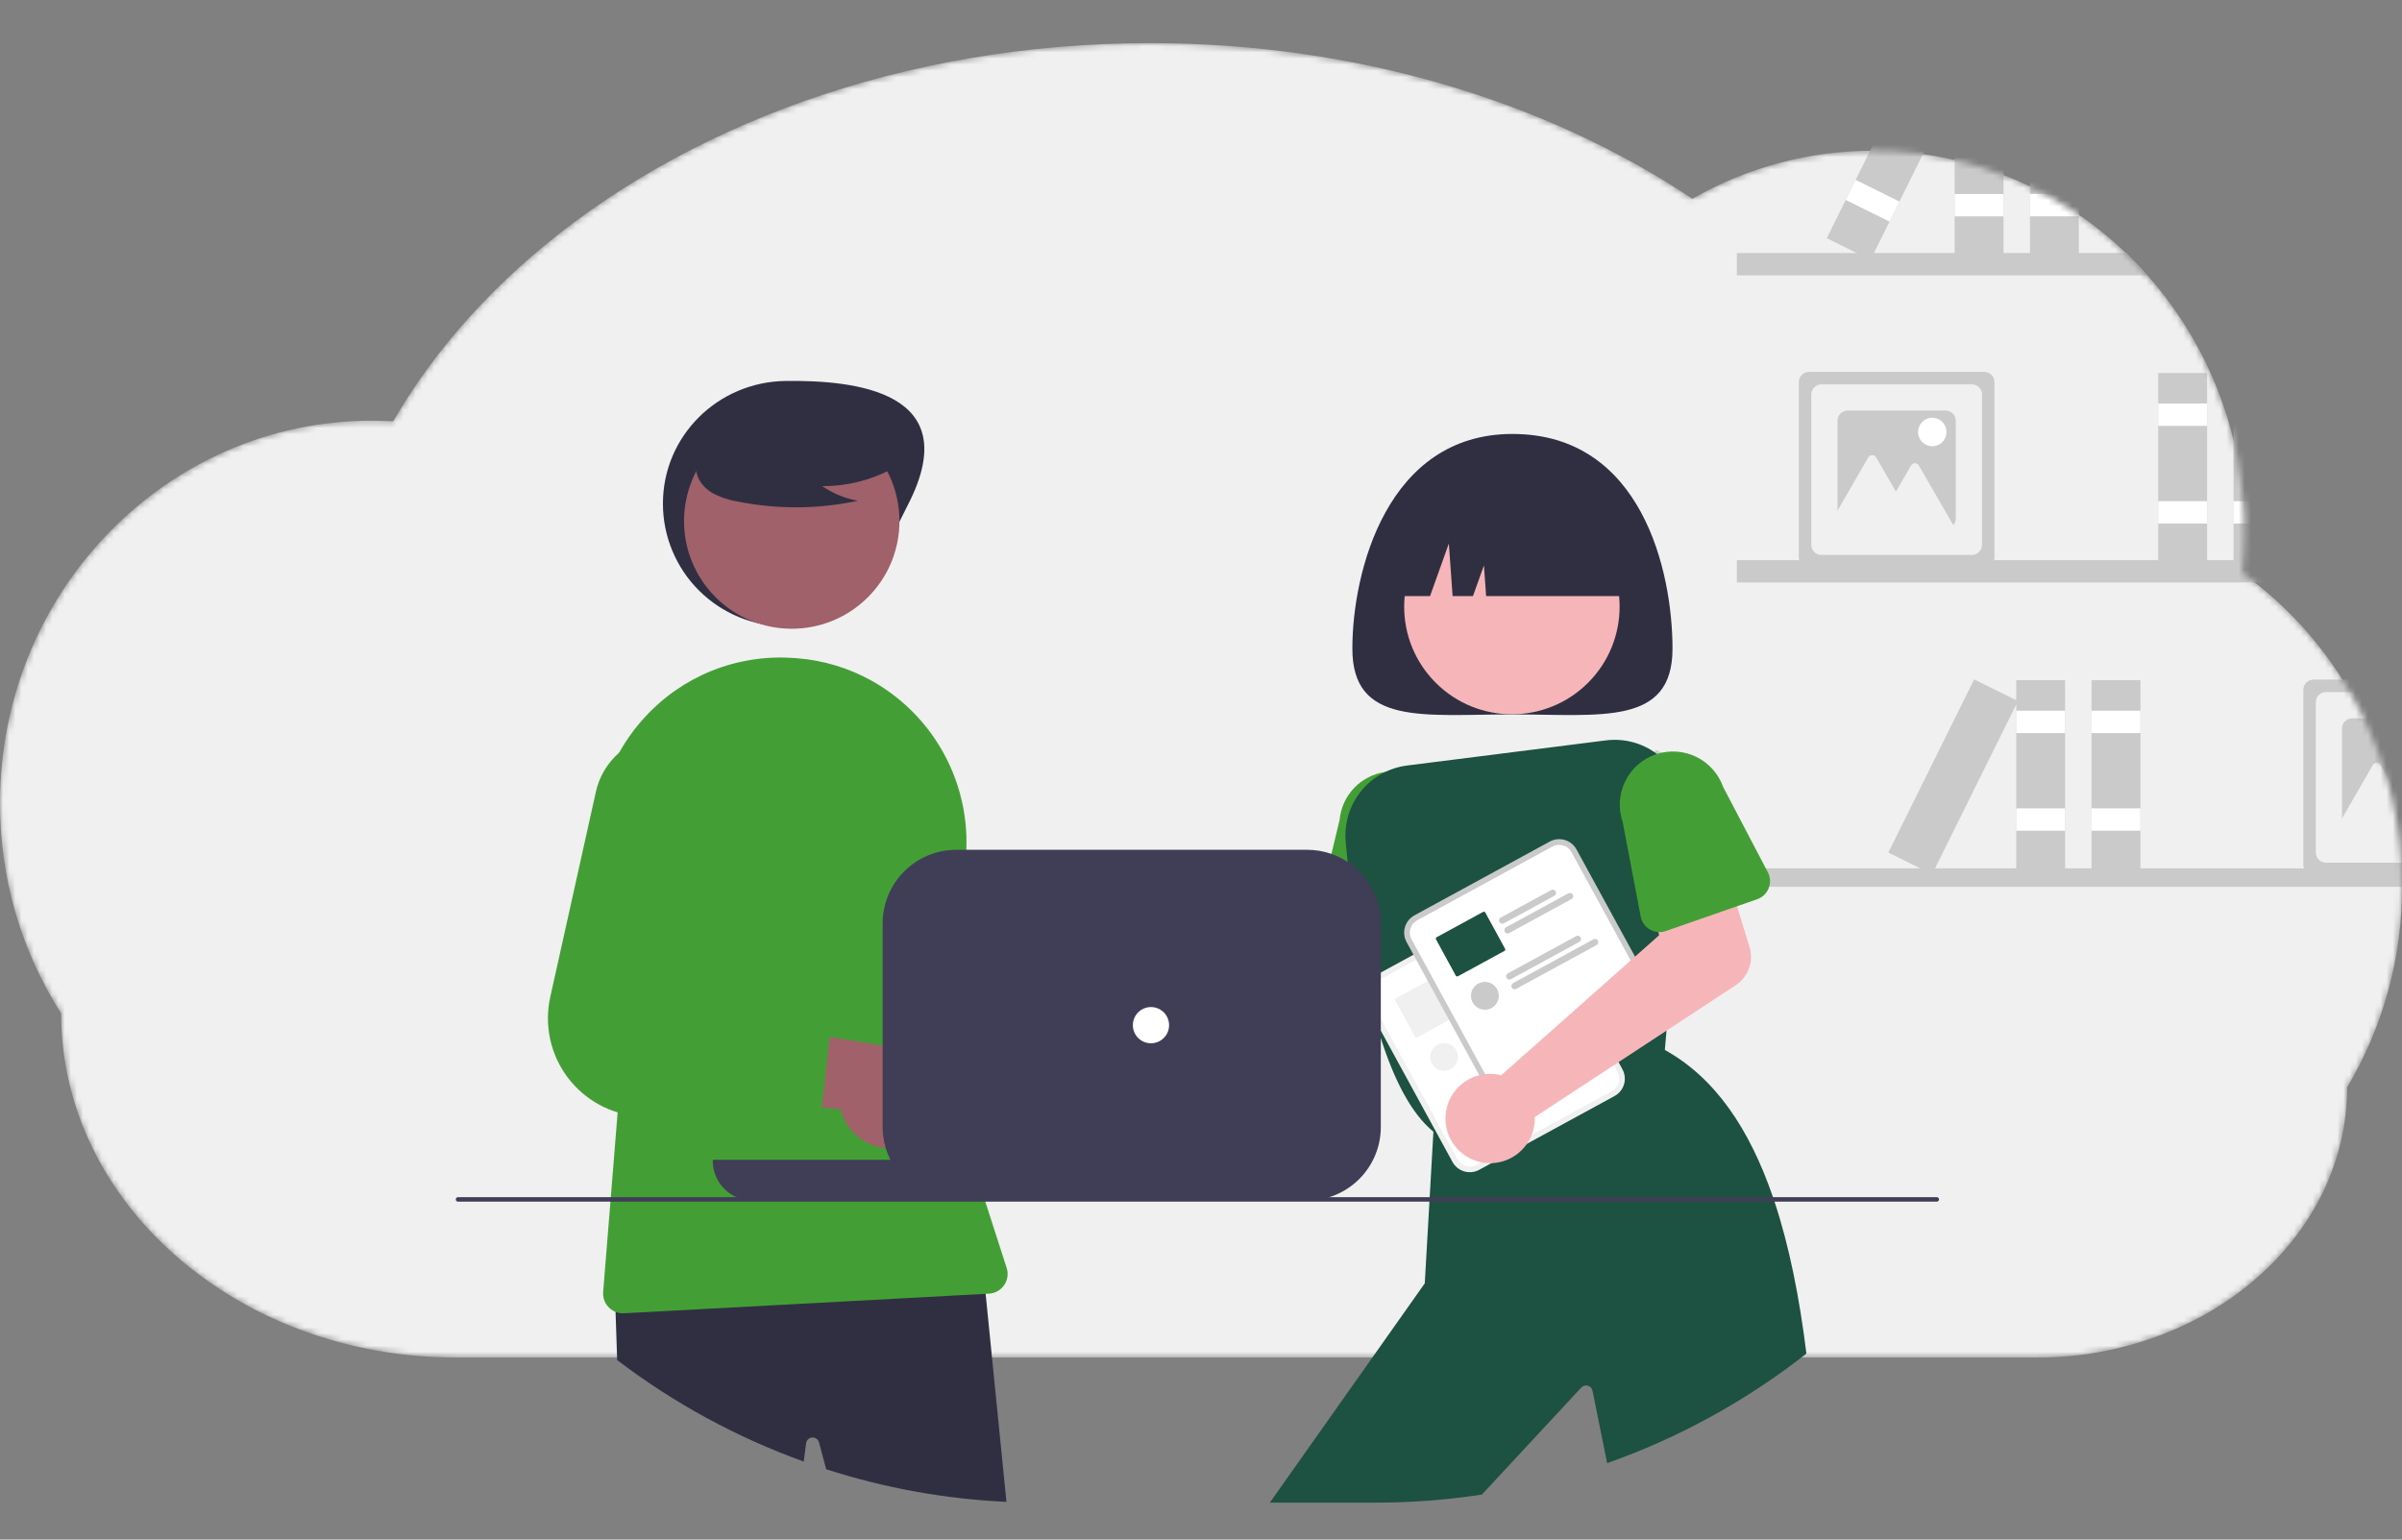
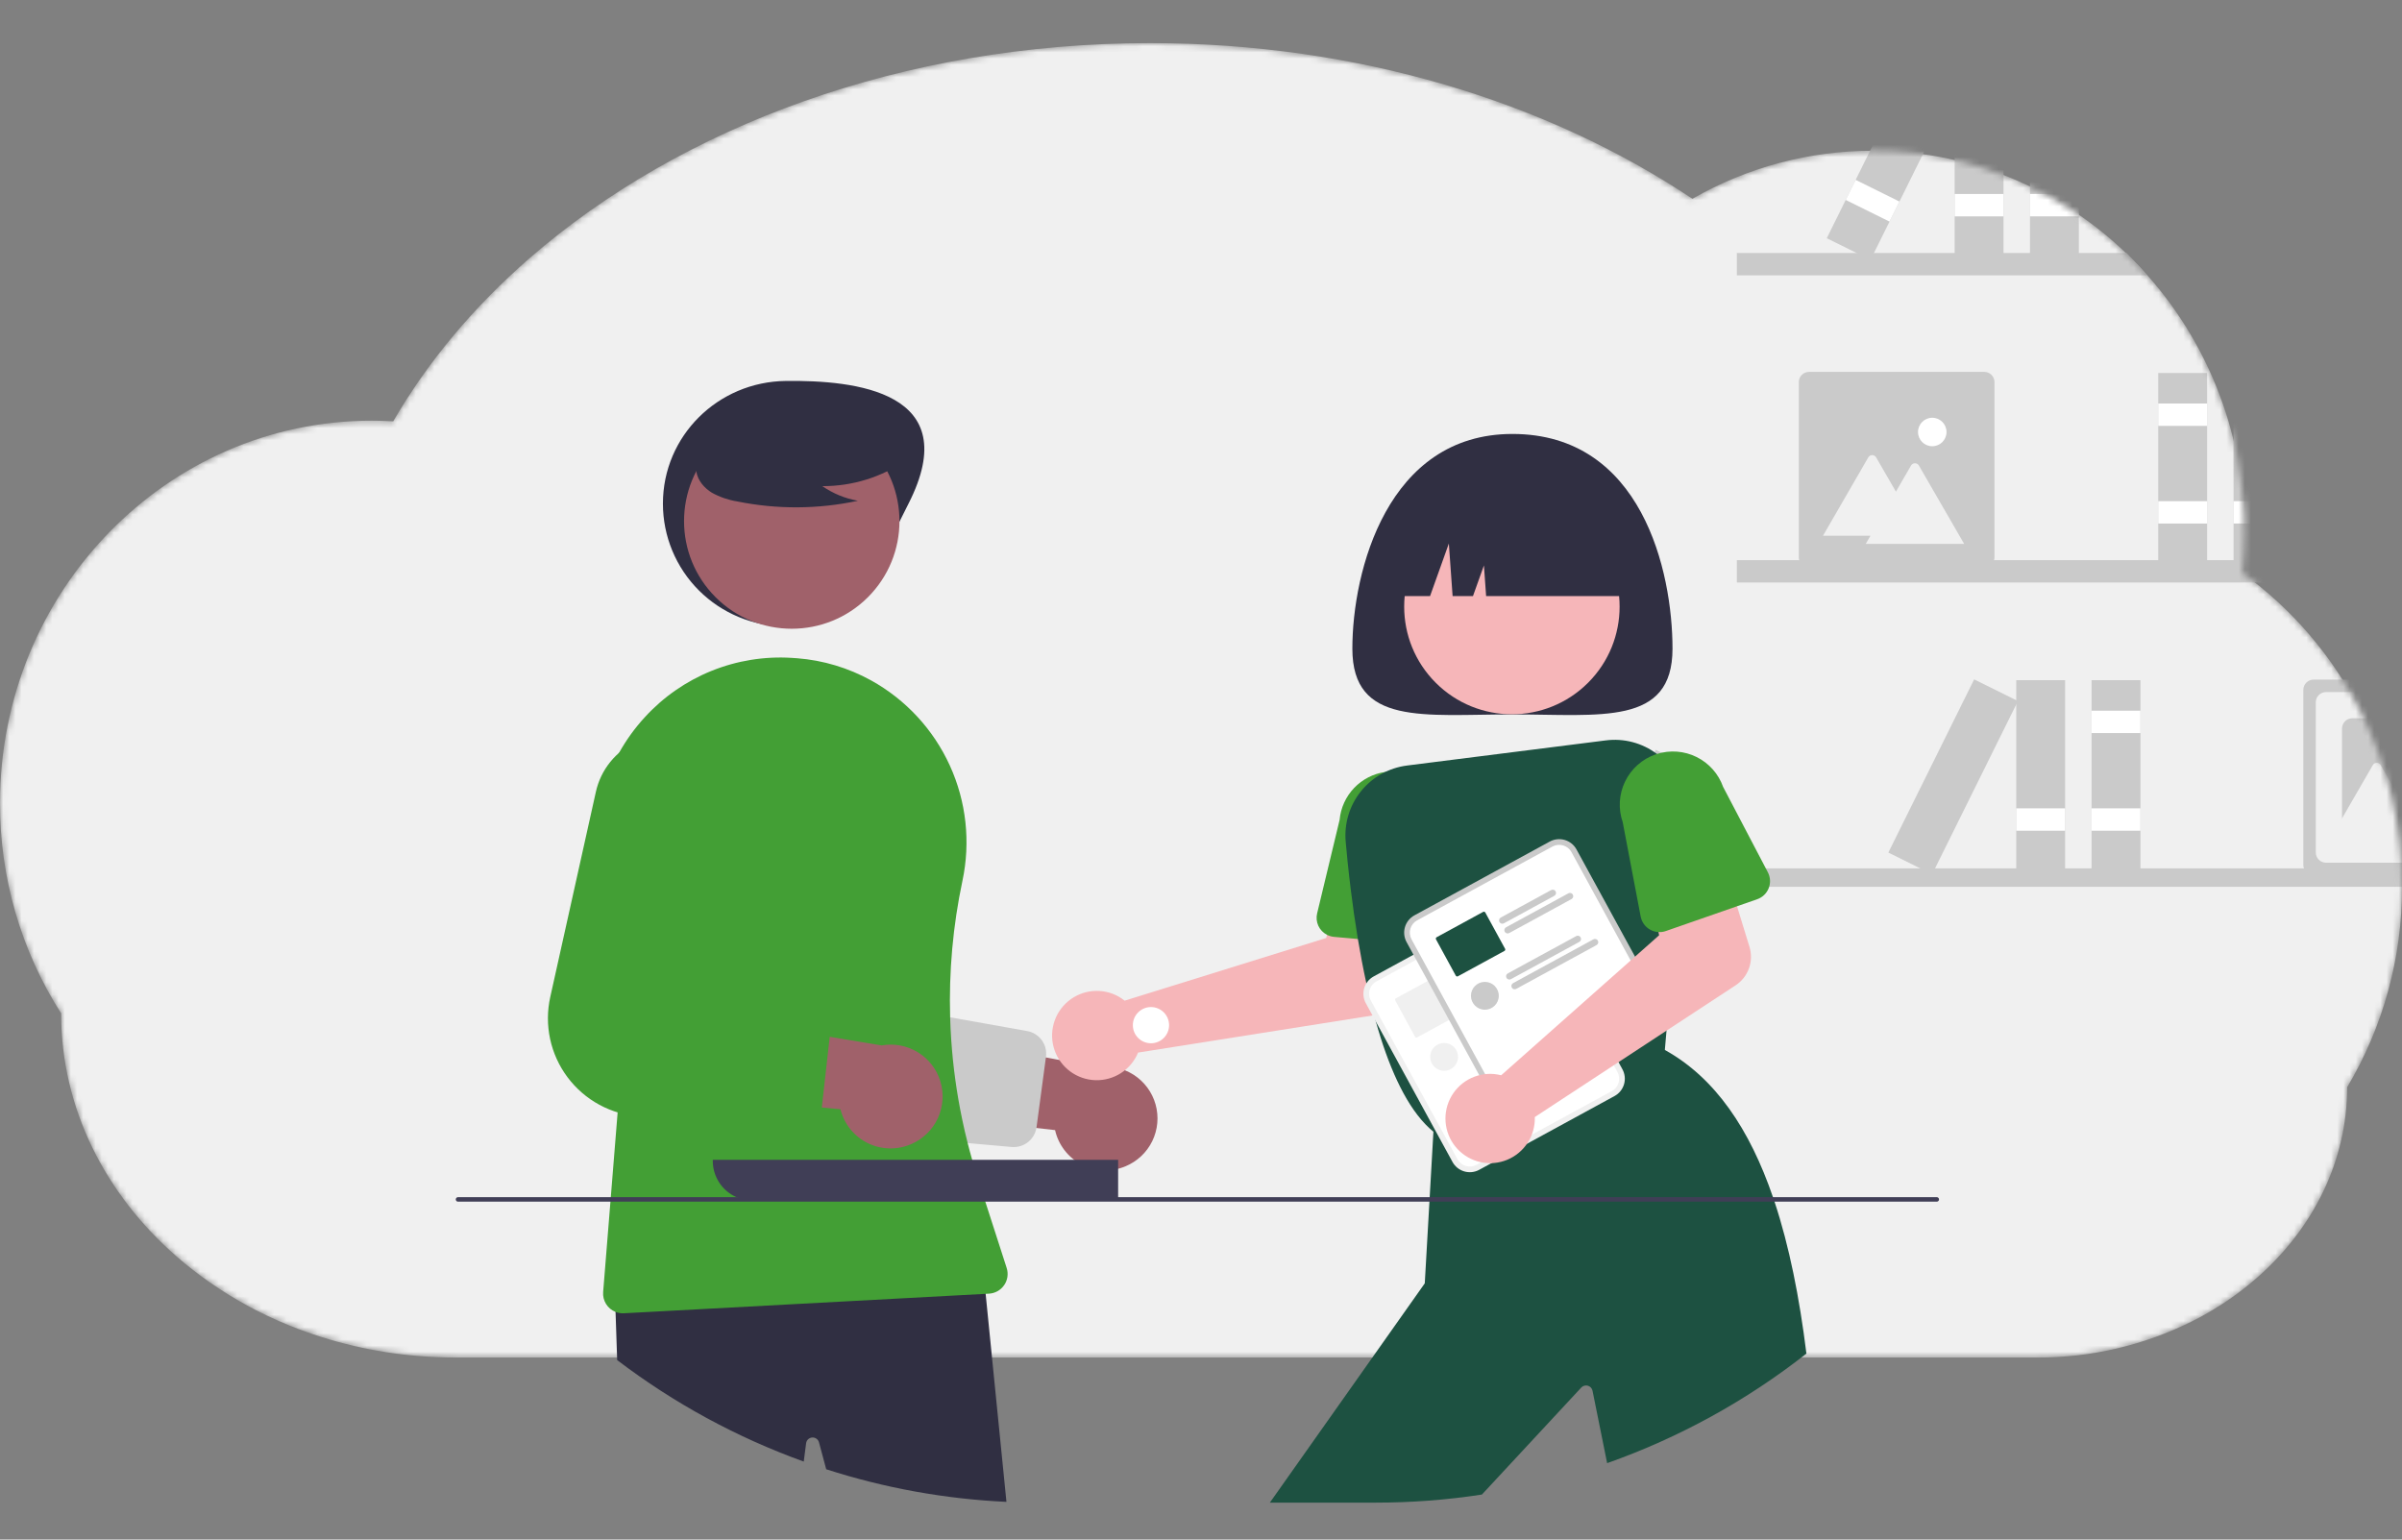
<svg xmlns="http://www.w3.org/2000/svg" width="390" height="250" viewBox="0 0 390 250" fill="none">
  <rect x="0" y="0" width="390" height="250" fill="#808080" stroke="none" />
  <mask id="mask0_1831_50559" style="mask-type:alpha" maskUnits="userSpaceOnUse" x="0" y="7" width="390" height="214">
    <path d="M389.999 144.075C390.025 155.507 386.948 166.732 381.095 176.55C381.095 188.527 375.592 199.385 366.667 207.294C364.437 209.271 362.032 211.04 359.481 212.58C359.379 212.648 359.273 212.71 359.167 212.771L358.591 213.112L358.411 213.218C357.596 213.686 356.764 214.136 355.915 214.556C348.108 218.456 339.496 220.471 330.77 220.439H74.035C71.99 220.439 69.963 220.356 67.953 220.189C60.808 219.617 53.79 217.967 47.138 215.296C45.839 214.778 44.564 214.215 43.313 213.617C42.716 213.331 42.126 213.041 41.543 212.74C41.178 212.553 40.814 212.362 40.452 212.167C38.259 210.984 36.135 209.676 34.091 208.25C32.22 206.952 30.422 205.552 28.705 204.056C17.114 193.956 9.927 179.976 9.927 164.552C3.417 154.36 -0.029 142.509 0 130.412C0 96.115 27.014 68.309 60.341 68.309C61.364 68.309 62.386 68.339 63.409 68.394C63.555 68.391 63.701 68.397 63.846 68.414C69.464 58.7 76.974 49.77 86.004 41.908C110.632 20.499 146.625 7 186.719 7C220.408 7 251.202 16.53 274.789 32.278C283.711 27.153 293.821 24.463 304.107 24.478C337.428 24.478 364.448 52.281 364.448 86.581C364.443 88.747 364.329 90.911 364.107 93.065C372.166 98.892 378.72 106.56 383.223 115.432C387.726 124.304 390.049 134.124 389.999 144.075Z" fill="white" />
  </mask>
  <g mask="url(#mask0_1831_50559)">
    <path d="M389.999 144.075C390.025 155.507 386.948 166.732 381.095 176.55C381.095 188.527 375.592 199.385 366.667 207.294C364.437 209.271 362.032 211.04 359.481 212.58C359.379 212.648 359.273 212.71 359.167 212.771L358.591 213.112L358.411 213.218C357.596 213.686 356.764 214.136 355.915 214.556C348.108 218.456 339.496 220.471 330.77 220.439H74.035C71.99 220.439 69.963 220.356 67.953 220.189C60.808 219.617 53.79 217.967 47.138 215.296C45.839 214.778 44.564 214.215 43.313 213.617C42.716 213.331 42.126 213.041 41.543 212.74C41.178 212.553 40.814 212.362 40.452 212.167C38.259 210.984 36.135 209.676 34.091 208.25C32.22 206.952 30.422 205.552 28.705 204.056C17.114 193.956 9.927 179.976 9.927 164.552C3.417 154.36 -0.029 142.509 0 130.412C0 96.115 27.014 68.309 60.341 68.309C61.364 68.309 62.386 68.339 63.409 68.394C63.555 68.391 63.701 68.397 63.846 68.414C69.464 58.7 76.974 49.77 86.004 41.908C110.632 20.499 146.625 7 186.719 7C220.408 7 251.202 16.53 274.789 32.278C283.711 27.153 293.821 24.463 304.107 24.478C337.428 24.478 364.448 52.281 364.448 86.581C364.443 88.747 364.329 90.911 364.107 93.065C372.166 98.892 378.72 106.56 383.223 115.432C387.726 124.304 390.049 134.124 389.999 144.075Z" fill="#F0F0F0" />
    <path d="M372.953 90.958C373.262 92.163 373.551 93.375 373.821 94.592H282V90.958H372.953Z" fill="#CACACA" />
    <path d="M370.026 81.379C368.548 77.207 366.824 73.126 364.864 69.158C364.261 67.934 363.635 66.723 362.985 65.524C362.878 65.318 362.764 65.112 362.65 64.906V91.95H370.585V82.988L370.026 81.379Z" fill="#CACACA" />
    <path d="M364.864 69.157H362.65V65.523H362.985C363.636 66.721 364.262 67.933 364.864 69.157Z" fill="#CACACA" />
    <path d="M370.026 81.379H362.65V85.013H370.585V82.988L370.026 81.379Z" fill="white" />
    <path d="M358.355 60.569H350.422V91.951H358.355V60.569Z" fill="#CACACA" />
    <path d="M358.355 65.524H350.422V69.158H358.355V65.524Z" fill="white" />
    <path d="M358.355 81.381H350.422V85.014H358.355V81.381Z" fill="white" />
    <path d="M322.177 60.387H293.719C293.28 60.387 292.86 60.562 292.55 60.872C292.24 61.182 292.065 61.602 292.064 62.04V90.481C292.065 90.642 292.089 90.803 292.134 90.958C292.238 91.298 292.447 91.596 292.733 91.808C293.018 92.019 293.364 92.134 293.719 92.134H322.177C322.533 92.134 322.879 92.019 323.164 91.808C323.449 91.596 323.659 91.298 323.762 90.958C323.808 90.803 323.832 90.642 323.832 90.481V62.04C323.831 61.602 323.657 61.182 323.347 60.872C323.037 60.562 322.616 60.387 322.177 60.387Z" fill="#CACACA" />
-     <path d="M320.154 62.408H295.74C295.302 62.409 294.881 62.583 294.571 62.893C294.261 63.203 294.087 63.623 294.086 64.062V88.46C294.087 88.898 294.261 89.319 294.571 89.629C294.881 89.939 295.302 90.113 295.74 90.114H320.154C320.593 90.113 321.013 89.939 321.324 89.629C321.634 89.319 321.808 88.898 321.809 88.46V64.062C321.808 63.623 321.634 63.203 321.324 62.893C321.013 62.583 320.593 62.409 320.154 62.408Z" fill="#F0F0F0" />
    <path d="M315.897 66.663H299.998C299.56 66.664 299.139 66.838 298.829 67.148C298.519 67.458 298.344 67.878 298.344 68.317V84.205C298.344 84.643 298.519 85.064 298.829 85.373C299.139 85.683 299.56 85.858 299.998 85.859H315.897C316.335 85.856 316.755 85.681 317.064 85.372C317.374 85.062 317.549 84.643 317.551 84.205V68.317C317.551 67.878 317.376 67.458 317.066 67.148C316.756 66.838 316.336 66.664 315.897 66.663Z" fill="#CACACA" />
    <path d="M314.916 81.403L311.558 75.59C311.494 75.478 311.401 75.386 311.289 75.321C311.177 75.257 311.05 75.223 310.921 75.223C310.792 75.223 310.665 75.257 310.554 75.321C310.442 75.386 310.349 75.478 310.284 75.59L307.832 79.835L304.617 74.269C304.552 74.157 304.459 74.064 304.348 74C304.236 73.935 304.109 73.901 303.98 73.901C303.851 73.901 303.724 73.935 303.612 74C303.5 74.064 303.408 74.157 303.343 74.269L299.985 80.082L295.99 86.996H303.695L302.932 88.318H318.911L314.916 81.403Z" fill="#F0F0F0" />
    <path d="M313.732 72.462C315.01 72.462 316.046 71.426 316.046 70.149C316.046 68.872 315.01 67.837 313.732 67.837C312.454 67.837 311.418 68.872 311.418 70.149C311.418 71.426 312.454 72.462 313.732 72.462Z" fill="white" />
    <path d="M391.466 116.635C391.44 115.21 391.383 113.791 391.296 112.38C391.26 111.704 391.216 111.032 391.161 110.359H375.637C375.198 110.36 374.778 110.534 374.468 110.844C374.158 111.154 373.983 111.575 373.982 112.013V140.453C373.982 140.583 373.998 140.713 374.03 140.839C374.117 141.2 374.323 141.521 374.614 141.751C374.906 141.981 375.266 142.106 375.637 142.107H389.947C390.021 141.688 390.091 141.262 390.153 140.839C390.193 140.589 390.234 140.336 390.271 140.086C390.359 139.487 390.444 138.888 390.521 138.289C390.631 137.473 390.73 136.654 390.819 135.831C391.142 132.88 391.35 129.898 391.444 126.883V126.88C391.477 125.744 391.494 124.604 391.495 123.459V119.049C391.495 118.241 391.488 117.436 391.466 116.635Z" fill="#CACACA" />
    <path d="M391.465 116.636C391.439 115.21 391.383 113.792 391.296 112.381H377.658C377.22 112.382 376.799 112.556 376.489 112.866C376.179 113.176 376.005 113.596 376.004 114.034V138.433C376.005 138.871 376.179 139.291 376.489 139.601C376.799 139.911 377.22 140.086 377.658 140.086H390.27C390.358 139.487 390.443 138.888 390.52 138.29C390.63 137.474 390.73 136.654 390.818 135.831C391.141 132.881 391.35 129.898 391.443 126.884V126.88C391.476 125.745 391.493 124.605 391.494 123.459V119.05C391.494 118.242 391.487 117.437 391.465 116.636Z" fill="#F0F0F0" />
    <path d="M391.465 116.636H381.916C381.478 116.636 381.057 116.811 380.747 117.121C380.437 117.431 380.262 117.851 380.262 118.289V134.178C380.262 134.616 380.437 135.036 380.747 135.346C381.057 135.656 381.478 135.83 381.916 135.831H390.818C391.141 132.881 391.35 129.898 391.443 126.884V126.88C391.476 125.745 391.493 124.604 391.494 123.459V119.05C391.494 118.241 391.487 117.437 391.465 116.636Z" fill="#CACACA" />
    <path d="M391.443 126.883C391.351 129.896 391.142 132.879 390.817 135.831C390.729 136.654 390.63 137.473 390.52 138.289H384.85L385.615 136.97H377.908L380.261 132.895L381.901 130.054L385.262 124.241C385.326 124.129 385.418 124.036 385.53 123.971C385.642 123.906 385.769 123.872 385.898 123.872C386.027 123.872 386.154 123.906 386.266 123.971C386.377 124.036 386.47 124.129 386.534 124.241L389.751 129.808L391.443 126.883Z" fill="#F0F0F0" />
    <path d="M348.583 44.715H282V41.081H345.282C346.407 42.268 347.507 43.479 348.583 44.715Z" fill="#CACACA" />
    <path d="M317.367 19.513C320.081 21.005 322.725 22.603 325.302 24.308V42.07H317.367V19.513Z" fill="#CACACA" />
    <path d="M325.3 31.5H317.367V35.134H325.3V31.5Z" fill="white" />
    <path d="M337.53 33.641V42.07H329.596V27.295C331.445 28.643 333.253 30.046 335.019 31.502C335.865 32.2 336.702 32.913 337.53 33.641Z" fill="#CACACA" />
    <path d="M337.53 33.641V35.132H329.596V31.502H335.019C335.865 32.2 336.702 32.913 337.53 33.641Z" fill="white" />
    <path d="M309.268 15.463C311.368 16.407 313.431 17.414 315.46 18.483L313.827 21.776L308.404 32.729L306.79 35.985L304.264 41.081L303.709 42.202L301.448 41.081L296.602 38.682L299.679 32.465H299.683L301.293 29.209L306.72 18.256L308.316 15.037L308.334 15L309.268 15.463Z" fill="#CACACA" />
    <path d="M315.44 18.517L313.826 21.776L306.719 18.256L308.314 15.037L308.333 15L309.267 15.463L315.44 18.517Z" fill="#CACACA" />
    <path d="M301.293 29.21L299.68 32.467L306.789 35.984L308.402 32.728L301.293 29.21Z" fill="white" />
    <path d="M395 141C394.924 141.349 394.839 141.701 394.75 142.047C394.594 142.702 394.425 143.351 394.242 144H282V141H395Z" fill="#CACACA" />
    <path d="M335.3 110.449H327.367V141.831H335.3V110.449Z" fill="#CACACA" />
-     <path d="M335.3 115.404H327.367V119.038H335.3V115.404Z" fill="white" />
    <path d="M335.3 131.261H327.367V134.894H335.3V131.261Z" fill="white" />
    <path d="M347.531 110.449H339.598V141.831H347.531V110.449Z" fill="#CACACA" />
    <path d="M347.531 115.404H339.598V119.038H347.531V115.404Z" fill="white" />
    <path d="M347.531 131.261H339.598V134.894H347.531V131.261Z" fill="white" />
    <path d="M320.532 110.32L306.6 138.443L313.709 141.961L327.641 113.837L320.532 110.32Z" fill="#CACACA" />
  </g>
  <path d="M182.726 189.392C181.597 189.867 180.377 190.088 179.153 190.04C177.929 189.992 176.731 189.677 175.642 189.116C174.553 188.555 173.601 187.762 172.852 186.794C172.103 185.825 171.575 184.704 171.306 183.51L141.721 180.162L151.638 168.293L178.213 173.292C180.25 172.974 182.334 173.414 184.069 174.528C185.803 175.643 187.069 177.354 187.625 179.339C188.181 181.323 187.99 183.443 187.087 185.296C186.184 187.149 184.633 188.606 182.726 189.392L182.726 189.392Z" fill="#A0616A" />
  <path d="M166.775 167.424L154.27 165.19L153.362 165.029C152.636 164.899 151.946 164.618 151.337 164.202C150.728 163.787 150.213 163.248 149.827 162.621C149.442 161.993 149.193 161.291 149.098 160.56C149.003 159.829 149.064 159.087 149.277 158.382L155.417 137.992L155.601 137.386C156.367 134.794 156.231 132.019 155.213 129.515C154.196 127.011 152.358 124.927 150.001 123.603C148.405 122.717 146.627 122.211 144.803 122.125C142.98 122.038 141.161 122.373 139.489 123.103C137.816 123.833 136.335 124.939 135.159 126.335C133.984 127.731 133.147 129.378 132.713 131.15L124.881 163.092L124.591 164.275C124.044 166.504 123.984 168.825 124.416 171.079C124.847 173.333 125.761 175.467 127.093 177.336C128.425 179.206 130.144 180.766 132.134 181.911C134.125 183.056 136.338 183.758 138.625 183.97C138.651 183.974 138.673 183.974 138.699 183.978L143.386 184.393L149.468 184.933L157.116 185.613L164.252 186.249C165.187 186.333 166.12 186.064 166.865 185.493C167.61 184.923 168.113 184.093 168.275 183.169C168.286 183.118 168.293 183.067 168.3 183.015L169.815 171.712L169.83 171.61C169.961 170.653 169.715 169.682 169.146 168.902C168.576 168.122 167.726 167.592 166.775 167.424Z" fill="#CACACA" />
  <path d="M147.509 81.784C142.517 91.592 138.583 101.708 127.572 101.708C122.284 101.708 117.213 99.609 113.474 95.873C109.735 92.136 107.635 87.068 107.635 81.784C107.635 70.78 116.562 61.997 127.572 61.859C138.762 61.719 156.8 63.528 147.509 81.784Z" fill="#302F42" />
  <path d="M160.032 210.095L159.579 205.583L159.241 205.601L99.791 208.464L99.945 213.031L100.207 220.854C109.406 227.857 119.621 233.414 130.5 237.334L130.886 234.343C130.92 234.099 131.037 233.875 131.217 233.707C131.397 233.54 131.63 233.44 131.876 233.424C132.122 233.409 132.365 233.479 132.565 233.622C132.765 233.765 132.91 233.973 132.974 234.211L134.147 238.58C143.623 241.634 153.464 243.414 163.411 243.875L160.032 210.095Z" fill="#302F42" />
  <path d="M140.919 96.978C147.749 90.152 147.749 79.086 140.919 72.261C134.089 65.436 123.016 65.436 116.187 72.261C109.357 79.086 109.357 90.152 116.187 96.978C123.016 103.803 134.089 103.803 140.919 96.978Z" fill="#A0616A" />
  <path d="M163.447 205.889L159.98 195.13L159.921 194.946L159.744 194.395L158.755 191.33C158.436 190.335 158.13 189.335 157.847 188.332C157.586 187.428 157.342 186.522 157.116 185.613C156.792 184.349 156.498 183.08 156.233 181.806C155.336 177.526 154.738 173.188 154.443 168.824C154.362 167.615 154.304 166.404 154.27 165.19C154.054 157.75 154.725 150.311 156.266 143.03C157.608 136.733 156.892 130.171 154.221 124.312C151.551 118.453 147.069 113.606 141.434 110.485C137.737 108.443 133.645 107.216 129.433 106.888C129.142 106.865 128.852 106.847 128.558 106.829C124.109 106.548 119.654 107.269 115.521 108.939C111.388 110.609 107.684 113.186 104.681 116.478C103.072 118.229 101.675 120.163 100.519 122.239C97.309 128.019 96.104 134.697 97.092 141.233L101.224 168.964L100.283 180.638L99.173 194.395L99.114 195.13L97.93 209.798C97.874 210.482 98.04 211.166 98.403 211.748C98.765 212.33 99.306 212.78 99.945 213.032C100.319 213.181 100.719 213.258 101.122 213.256C101.18 213.256 101.236 213.256 101.294 213.252L160.031 210.096L160.568 210.066C161.058 210.041 161.536 209.903 161.964 209.664C162.392 209.425 162.76 209.09 163.038 208.686C163.316 208.283 163.498 207.82 163.569 207.335C163.64 206.85 163.598 206.355 163.447 205.889L163.447 205.889Z" fill="#439F35" />
  <path d="M147.111 74.742C143.114 77.495 138.371 78.96 133.517 78.94C135.249 80.14 137.22 80.95 139.294 81.315C132.841 82.699 126.172 82.736 119.703 81.425C118.266 81.195 116.878 80.719 115.602 80.018C114.36 79.264 113.321 78.064 113.071 76.634C112.641 74.18 114.554 71.951 116.543 70.448C119.587 68.183 123.097 66.622 126.819 65.879C130.541 65.136 134.382 65.228 138.064 66.151C140.468 66.772 142.876 67.821 144.438 69.75C145.999 71.68 146.462 74.654 144.974 76.641L147.111 74.742Z" fill="#302F42" />
  <path d="M148.006 185.757C146.888 186.255 145.673 186.503 144.449 186.481C143.224 186.46 142.019 186.171 140.918 185.633C139.817 185.096 138.848 184.325 138.078 183.372C137.308 182.42 136.756 181.311 136.462 180.123L106.811 177.415L116.469 165.335L143.145 169.758C145.175 169.396 147.268 169.791 149.026 170.867C150.785 171.944 152.087 173.628 152.686 175.6C153.286 177.572 153.14 179.695 152.278 181.567C151.415 183.439 149.895 184.93 148.006 185.757L148.006 185.757Z" fill="#A0616A" />
  <path d="M131.585 164.139L124.882 163.092L118.121 162.033C117.392 161.92 116.696 161.653 116.079 161.252C115.461 160.85 114.935 160.322 114.535 159.703C114.136 159.084 113.872 158.388 113.761 157.659C113.651 156.931 113.695 156.188 113.892 155.478L119.76 134.35C120.471 131.742 120.274 128.971 119.202 126.49C118.131 124.009 116.248 121.964 113.863 120.692C112.251 119.833 110.462 119.36 108.636 119.313C106.81 119.265 104.998 119.643 103.344 120.416C101.684 121.178 100.224 122.314 99.079 123.735C97.934 125.156 97.134 126.824 96.744 128.607L89.342 161.901C88.844 164.147 88.837 166.474 89.321 168.723C89.806 170.972 90.771 173.089 92.15 174.931C93.53 176.773 95.291 178.295 97.314 179.393C99.337 180.491 101.573 181.14 103.869 181.295L129.471 183.011C130.407 183.075 131.333 182.785 132.066 182.199C132.798 181.613 133.284 180.774 133.427 179.847C133.438 179.796 133.442 179.744 133.449 179.693L134.718 168.361L134.729 168.258C134.838 167.299 134.572 166.334 133.986 165.566C133.4 164.799 132.54 164.287 131.585 164.139Z" fill="#439F35" />
  <path d="M268.838 121.76L267.225 125.017L274.334 128.534L275.947 125.278L268.838 121.76Z" fill="#CACACA" />
  <path d="M261.799 135.97L260.186 139.227L267.295 142.744L268.908 139.488L261.799 135.97Z" fill="#CACACA" />
  <path d="M181.656 161.844C181.987 162.034 182.303 162.251 182.601 162.491L215.335 152.311L217.181 144.194L229.801 145.377L227.931 160.063C227.78 161.249 227.247 162.355 226.414 163.213C225.581 164.072 224.491 164.637 223.309 164.824L184.786 170.919C184.224 172.28 183.261 173.438 182.024 174.239C180.788 175.04 179.336 175.445 177.864 175.402C176.391 175.358 174.966 174.867 173.779 173.995C172.592 173.122 171.699 171.909 171.219 170.517C170.738 169.125 170.693 167.619 171.09 166.201C171.487 164.783 172.306 163.519 173.439 162.577C174.572 161.636 175.965 161.061 177.433 160.93C178.901 160.799 180.373 161.118 181.656 161.844Z" fill="#F6B6B9" />
  <path d="M235.635 150.246L235.418 146.542V146.538L235.359 145.524L234.719 134.618C234.911 132.345 234.193 130.088 232.723 128.342C231.253 126.596 229.151 125.504 226.877 125.304C226.223 125.245 225.564 125.262 224.913 125.355C222.982 125.628 221.199 126.545 219.854 127.958C218.509 129.37 217.681 131.196 217.505 133.137L216.177 138.657L213.857 148.309C213.693 148.985 213.761 149.696 214.05 150.328C214.34 150.96 214.834 151.476 215.453 151.793C215.81 151.981 216.202 152.095 216.604 152.131L220.472 152.476L224.196 152.807L228.495 153.189L228.804 153.215L229.598 153.288L232.256 153.523H232.263C232.707 153.559 233.154 153.5 233.573 153.351C233.993 153.201 234.376 152.965 234.697 152.656C234.931 152.428 235.129 152.166 235.282 151.877C235.55 151.377 235.672 150.812 235.635 150.246V150.246Z" fill="#439F35" />
  <path d="M271.555 105.334C271.555 117.91 259.919 116.007 245.566 116.007C231.212 116.007 219.576 117.91 219.576 105.334C219.576 92.758 225.26 70.466 245.566 70.466C266.571 70.466 271.555 92.758 271.555 105.334Z" fill="#302F42" />
  <path d="M257.845 110.868C264.674 104.043 264.674 92.977 257.845 86.151C251.015 79.326 239.942 79.326 233.112 86.151C226.283 92.977 226.283 104.043 233.112 110.868C239.942 117.693 251.015 117.693 257.845 110.868Z" fill="#F6B6B9" />
  <path d="M270.097 123.334C269.761 123.01 269.403 122.708 269.027 122.43C266.65 120.635 263.662 119.844 260.707 120.229L228.479 124.304C225.528 124.67 222.834 126.171 220.971 128.488C219.107 130.805 218.22 133.756 218.497 136.716C218.589 137.745 218.692 138.829 218.806 139.957C218.953 141.372 219.118 142.856 219.31 144.392C219.626 146.975 220.012 149.702 220.471 152.476C220.872 154.864 221.328 157.286 221.85 159.678C222.001 160.369 222.158 161.057 222.321 161.743C222.321 161.745 222.321 161.747 222.321 161.749C222.322 161.751 222.323 161.753 222.325 161.754C222.343 161.839 222.361 161.923 222.383 162.004C222.382 162.01 222.384 162.017 222.387 162.022C222.615 162.978 222.854 163.922 223.104 164.855C223.2 165.201 223.292 165.542 223.387 165.88C223.645 166.799 223.917 167.699 224.196 168.585C226.296 175.173 229.071 180.784 232.737 183.768C232.785 183.812 232.833 183.849 232.884 183.889L233.032 184.003L233.245 183.937L234.149 183.668L234.921 183.433L244.981 180.409L247.485 179.656L255.53 177.235H255.533L262.891 175.022L263.788 174.751L270.108 172.851L270.311 170.492L270.583 167.361L270.744 165.48L272.024 150.642L272.77 141.985L273.579 132.586C273.73 130.882 273.495 129.165 272.892 127.564C272.289 125.962 271.334 124.517 270.097 123.334Z" fill="#1D5141" />
  <path d="M288.117 195.129C288.033 194.883 287.952 194.637 287.867 194.394C284.087 183.371 278.513 175.034 270.31 170.492C270.307 170.492 270.307 170.488 270.303 170.488L270.163 170.411L263.016 172.884L262.133 173.189L261.214 173.509L261.203 173.512L254.511 175.827L254.5 175.831L249.25 177.646H249.246L244.389 179.325H244.385L243.256 179.719L234.767 182.654L233.781 182.996L232.899 183.301L232.763 183.349L232.737 183.768L232.131 194.394L232.09 195.129L231.333 208.39L206.18 244H223.387C229.153 244.001 234.91 243.562 240.609 242.688L256.754 225.3C256.889 225.16 257.06 225.06 257.249 225.01C257.437 224.96 257.635 224.962 257.822 225.017C258.009 225.071 258.178 225.176 258.309 225.319C258.441 225.462 258.532 225.639 258.57 225.829L260.942 237.588C272.625 233.459 283.555 227.449 293.298 219.796C292.165 210.665 290.511 202.342 288.117 195.129Z" fill="#1D5141" />
  <path d="M225.273 96.795H232.19L235.242 88.256L235.852 96.795H239.158L240.938 91.814L241.294 96.795H265.86C265.86 94.366 265.381 91.96 264.451 89.715C263.52 87.47 262.157 85.431 260.437 83.713C258.718 81.995 256.677 80.632 254.431 79.702C252.185 78.772 249.778 78.294 247.347 78.294H243.786C238.877 78.294 234.168 80.243 230.696 83.713C227.224 87.183 225.273 91.888 225.273 96.795Z" fill="#302F42" />
  <path d="M245.005 146.575L243.471 147.412L224.568 157.719L223.034 158.556C222.289 158.963 221.737 159.648 221.497 160.462C221.258 161.276 221.351 162.151 221.757 162.896L235.834 188.679C236.241 189.423 236.927 189.975 237.741 190.214C238.555 190.453 239.431 190.36 240.177 189.955L240.18 189.952L262.144 177.976L262.148 177.974C262.893 177.567 263.445 176.881 263.685 176.068C263.924 175.254 263.831 174.379 263.425 173.634L249.348 147.851C248.941 147.107 248.255 146.555 247.441 146.316C246.627 146.076 245.751 146.17 245.005 146.575Z" fill="#F0F0F0" />
  <path d="M245.448 147.384L243.63 148.375L225.293 158.374L223.476 159.364C222.946 159.654 222.552 160.142 222.382 160.722C222.211 161.301 222.278 161.925 222.567 162.455L236.643 188.238C236.933 188.768 237.422 189.161 238.002 189.331C238.581 189.502 239.205 189.435 239.736 189.147L239.74 189.144L261.704 177.168L261.708 177.166C262.238 176.876 262.631 176.388 262.802 175.809C262.972 175.229 262.906 174.606 262.617 174.075L248.54 148.292C248.25 147.763 247.762 147.369 247.182 147.199C246.602 147.029 245.978 147.095 245.448 147.384Z" fill="white" />
  <path d="M245.963 154.663C245.895 154.539 245.781 154.447 245.645 154.408C245.509 154.368 245.363 154.383 245.239 154.45L244.507 154.85L237.047 158.918C236.924 158.986 236.832 159.1 236.793 159.236C236.753 159.371 236.769 159.517 236.837 159.64C236.904 159.764 237.018 159.856 237.153 159.896C237.288 159.937 237.434 159.922 237.558 159.855L245.75 155.387C245.874 155.319 245.966 155.204 246.006 155.069C246.046 154.933 246.03 154.787 245.963 154.663Z" fill="#F0F0F0" />
  <path d="M248.753 155.188C248.719 155.127 248.674 155.073 248.62 155.029C248.565 154.985 248.503 154.953 248.436 154.933C248.369 154.914 248.299 154.908 248.229 154.915C248.16 154.923 248.093 154.945 248.032 154.979L237.91 160.498C237.848 160.531 237.794 160.577 237.75 160.631C237.707 160.685 237.674 160.748 237.654 160.815C237.635 160.882 237.628 160.952 237.636 161.022C237.643 161.091 237.665 161.158 237.698 161.22C237.732 161.281 237.777 161.335 237.832 161.379C237.886 161.423 237.949 161.455 238.016 161.475C238.083 161.495 238.153 161.501 238.223 161.493C238.292 161.486 238.359 161.465 238.421 161.431L238.891 161.174L241.836 159.568H241.84L248.539 155.912C248.601 155.879 248.656 155.834 248.7 155.779C248.745 155.725 248.778 155.662 248.798 155.595C248.818 155.527 248.824 155.457 248.816 155.387C248.808 155.317 248.787 155.25 248.753 155.188Z" fill="#F0F0F0" />
  <path d="M237.752 163.985L234.538 158.095C234.505 158.036 234.45 157.992 234.384 157.974C234.319 157.955 234.249 157.963 234.189 157.996L232.63 158.845L231.821 159.286L227.479 161.652L226.637 162.111C226.578 162.145 226.534 162.2 226.516 162.265C226.497 162.331 226.505 162.401 226.538 162.46L226.744 162.839L229.751 168.35C229.784 168.409 229.839 168.453 229.904 168.471C229.968 168.49 230.038 168.482 230.097 168.45L235.281 165.624L236.09 165.183L237.649 164.334C237.679 164.318 237.705 164.296 237.727 164.27C237.748 164.244 237.764 164.214 237.773 164.181C237.783 164.149 237.786 164.115 237.782 164.081C237.779 164.047 237.768 164.015 237.752 163.985Z" fill="#F0F0F0" />
  <path d="M250.025 162.137C249.958 162.013 249.844 161.921 249.709 161.881C249.574 161.841 249.428 161.856 249.304 161.924L238.193 167.983C238.095 168.036 238.016 168.12 237.968 168.22C237.92 168.321 237.905 168.435 237.925 168.545C237.932 168.602 237.951 168.657 237.98 168.707C238.008 168.757 238.044 168.803 238.086 168.843L238.09 168.846C238.172 168.92 238.276 168.967 238.385 168.98C238.495 168.993 238.607 168.972 238.704 168.92L249.815 162.861C249.877 162.827 249.931 162.781 249.975 162.727C250.019 162.672 250.051 162.609 250.071 162.542C250.09 162.475 250.096 162.404 250.088 162.335C250.08 162.265 250.059 162.198 250.025 162.137Z" fill="#F0F0F0" />
  <path d="M252.82 162.662C252.787 162.601 252.741 162.547 252.686 162.503C252.632 162.46 252.569 162.427 252.502 162.408C252.434 162.388 252.364 162.382 252.294 162.39C252.225 162.398 252.157 162.419 252.096 162.453L239.055 169.563C238.956 169.615 238.877 169.697 238.829 169.796C238.781 169.896 238.766 170.009 238.786 170.118V170.122C238.794 170.179 238.813 170.233 238.841 170.283C238.87 170.336 238.907 170.383 238.951 170.423C239.033 170.498 239.136 170.546 239.247 170.559C239.357 170.573 239.469 170.551 239.565 170.496L252.607 163.386C252.731 163.318 252.823 163.204 252.863 163.068C252.903 162.933 252.888 162.787 252.82 162.662Z" fill="#F0F0F0" />
  <path d="M234.472 173.88C235.721 173.88 236.734 172.868 236.734 171.62C236.734 170.372 235.721 169.36 234.472 169.36C233.223 169.36 232.211 170.372 232.211 171.62C232.211 172.868 233.223 173.88 234.472 173.88Z" fill="#F0F0F0" />
  <path d="M251.624 136.654L250.09 137.491L231.187 147.798L229.653 148.635C228.908 149.042 228.356 149.727 228.116 150.541C227.877 151.355 227.97 152.23 228.376 152.975L242.453 178.758C242.86 179.502 243.546 180.054 244.36 180.293C245.174 180.532 246.05 180.439 246.796 180.034L246.8 180.032L268.763 168.055L268.767 168.053C269.512 167.646 270.064 166.961 270.304 166.147C270.543 165.333 270.45 164.458 270.044 163.713L255.967 137.93C255.56 137.186 254.874 136.634 254.06 136.395C253.246 136.155 252.37 136.249 251.624 136.654Z" fill="#CACACA" />
  <path d="M252.065 137.463L250.247 138.454L231.91 148.453L230.093 149.444C229.563 149.733 229.169 150.222 228.999 150.801C228.828 151.38 228.895 152.004 229.184 152.534L243.26 178.317C243.55 178.847 244.039 179.24 244.619 179.411C245.199 179.581 245.822 179.514 246.353 179.226L246.357 179.224L268.321 167.247L268.325 167.245C268.855 166.955 269.248 166.467 269.419 165.888C269.589 165.308 269.523 164.685 269.234 164.154L255.157 138.372C254.867 137.842 254.379 137.448 253.799 137.278C253.219 137.108 252.595 137.174 252.065 137.463Z" fill="white" />
  <path d="M252.581 144.742C252.512 144.618 252.398 144.527 252.262 144.487C252.127 144.447 251.981 144.462 251.856 144.529L248.084 146.587L247.032 147.16L243.664 148.997C243.541 149.065 243.449 149.18 243.41 149.315C243.371 149.45 243.386 149.596 243.454 149.719C243.521 149.843 243.635 149.935 243.77 149.976C243.905 150.016 244.051 150.001 244.175 149.934L248.146 147.77L248.977 147.314L252.367 145.466C252.491 145.398 252.583 145.283 252.623 145.148C252.663 145.012 252.648 144.867 252.581 144.742Z" fill="#CACACA" />
  <path d="M255.372 145.267C255.338 145.206 255.293 145.152 255.239 145.108C255.185 145.064 255.122 145.032 255.055 145.012C254.988 144.993 254.918 144.987 254.848 144.995C254.779 145.002 254.712 145.024 254.651 145.058L249.389 147.928L248.581 148.368L244.529 150.577C244.467 150.61 244.413 150.656 244.369 150.71C244.326 150.765 244.293 150.827 244.273 150.894C244.254 150.961 244.248 151.031 244.255 151.101C244.263 151.17 244.284 151.238 244.317 151.299C244.351 151.36 244.396 151.414 244.451 151.458C244.505 151.502 244.568 151.534 244.635 151.554C244.702 151.574 244.772 151.58 244.842 151.572C244.911 151.565 244.978 151.544 245.04 151.51L249.092 149.302L249.901 148.861L255.158 145.991C255.22 145.958 255.275 145.913 255.32 145.858C255.364 145.804 255.397 145.741 255.417 145.674C255.437 145.606 255.443 145.536 255.435 145.466C255.427 145.396 255.406 145.329 255.372 145.267Z" fill="#CACACA" />
  <path d="M244.371 154.064L241.808 149.368L241.367 148.56L241.158 148.174C241.124 148.115 241.069 148.071 241.003 148.053C240.938 148.034 240.868 148.042 240.808 148.075L235.606 150.912L233.256 152.19C233.197 152.224 233.153 152.279 233.135 152.344C233.116 152.41 233.124 152.48 233.157 152.539L233.366 152.922L233.595 153.344L233.808 153.73V153.734L236.37 158.43C236.403 158.488 236.458 158.532 236.523 158.551C236.587 158.569 236.657 158.561 236.716 158.529L244.268 154.413C244.298 154.397 244.324 154.376 244.346 154.349C244.367 154.323 244.383 154.293 244.393 154.26C244.402 154.228 244.405 154.194 244.402 154.16C244.398 154.127 244.388 154.094 244.371 154.064Z" fill="#1D5141" />
  <path d="M256.644 152.216C256.576 152.092 256.462 152 256.327 151.96C256.192 151.92 256.047 151.936 255.923 152.003L252.603 153.814L251.794 154.255L248.588 156L244.812 158.062C244.75 158.095 244.696 158.141 244.652 158.195C244.608 158.25 244.575 158.312 244.555 158.38C244.535 158.447 244.529 158.517 244.536 158.587C244.544 158.657 244.565 158.724 244.598 158.786C244.632 158.847 244.677 158.902 244.732 158.946C244.786 158.99 244.849 159.022 244.916 159.042C244.984 159.062 245.054 159.068 245.124 159.061C245.194 159.053 245.261 159.032 245.323 158.999L252.305 155.192L253.114 154.751L256.434 152.94C256.495 152.906 256.55 152.86 256.593 152.806C256.637 152.751 256.67 152.688 256.689 152.621C256.709 152.554 256.715 152.483 256.707 152.414C256.699 152.344 256.678 152.277 256.644 152.216Z" fill="#CACACA" />
  <path d="M259.437 152.741C259.404 152.679 259.358 152.625 259.303 152.581C259.249 152.538 259.186 152.505 259.119 152.486C259.051 152.466 258.981 152.46 258.911 152.468C258.842 152.476 258.774 152.497 258.713 152.531L253.466 155.394L252.657 155.834L245.672 159.641C245.61 159.675 245.555 159.72 245.511 159.774C245.467 159.829 245.434 159.891 245.414 159.958C245.394 160.026 245.388 160.096 245.396 160.166C245.403 160.235 245.424 160.303 245.458 160.364C245.492 160.426 245.537 160.48 245.592 160.524C245.646 160.568 245.709 160.6 245.776 160.62C245.844 160.639 245.914 160.645 245.984 160.638C246.054 160.63 246.121 160.608 246.182 160.575L253.165 156.768L253.974 156.327L259.224 153.464C259.348 153.396 259.44 153.282 259.48 153.146C259.52 153.011 259.505 152.865 259.437 152.741Z" fill="#CACACA" />
  <path d="M241.089 163.959C242.338 163.959 243.351 162.948 243.351 161.699C243.351 160.451 242.338 159.439 241.089 159.439C239.841 159.439 238.828 160.451 238.828 161.699C238.828 162.948 239.841 163.959 241.089 163.959Z" fill="#CACACA" />
  <path d="M242.609 174.405C242.99 174.442 243.367 174.509 243.737 174.606L269.382 151.87L267.724 143.714L279.714 139.604L284.054 153.758C284.405 154.901 284.375 156.128 283.969 157.253C283.563 158.378 282.802 159.341 281.802 159.997L249.198 181.389C249.246 182.861 248.845 184.313 248.047 185.551C247.25 186.789 246.094 187.756 244.733 188.321C243.373 188.887 241.872 189.025 240.431 188.718C238.99 188.411 237.677 187.672 236.666 186.601C235.655 185.529 234.995 184.176 234.772 182.72C234.55 181.264 234.777 179.775 235.422 178.451C236.067 177.127 237.1 176.031 238.384 175.308C239.668 174.585 241.142 174.27 242.609 174.405Z" fill="#F6B6B9" />
  <path d="M287.036 141.64L279.771 127.773C279.023 125.664 277.484 123.928 275.48 122.931C273.475 121.934 271.161 121.754 269.027 122.43C268.946 122.452 268.869 122.478 268.788 122.507C266.625 123.263 264.85 124.845 263.854 126.907C262.857 128.969 262.719 131.342 263.471 133.505L266.387 148.831C266.471 149.27 266.648 149.686 266.907 150.05C267.166 150.414 267.5 150.717 267.887 150.94C268.31 151.188 268.787 151.329 269.277 151.352C269.68 151.377 270.084 151.321 270.465 151.187L272.024 150.643L282.032 147.159L285.304 146.02C285.726 145.873 286.112 145.636 286.434 145.327C286.756 145.017 287.008 144.642 287.173 144.226C287.337 143.811 287.41 143.365 287.386 142.918C287.363 142.472 287.243 142.036 287.036 141.64Z" fill="#439F35" />
  <path d="M314.463 195.129H74.368C74.27 195.129 74.177 195.091 74.108 195.022C74.039 194.953 74 194.859 74 194.762C74 194.665 74.039 194.571 74.108 194.502C74.177 194.433 74.27 194.395 74.368 194.395H314.463C314.56 194.395 314.654 194.433 314.723 194.502C314.792 194.571 314.83 194.665 314.83 194.762C314.83 194.859 314.792 194.953 314.723 195.022C314.654 195.091 314.56 195.129 314.463 195.129Z" fill="#403E56" />
  <path d="M115.73 188.332V188.516C115.732 189.762 116.095 190.98 116.776 192.024C117.456 193.067 118.425 193.891 119.565 194.395C120.383 194.76 121.269 194.948 122.165 194.946H181.545V188.332H115.73Z" fill="#403E56" />
-   <path d="M223.005 144.742C222.063 142.798 220.612 141.145 218.806 139.958C217.988 139.416 217.104 138.979 216.177 138.657C214.914 138.216 213.585 137.992 212.247 137.992H155.256C152.088 137.996 149.051 139.255 146.811 141.494C144.57 143.733 143.31 146.768 143.307 149.934V183.004C143.306 183.469 143.333 183.932 143.388 184.393C143.468 185.083 143.609 185.764 143.807 186.429C144.003 187.084 144.257 187.721 144.564 188.332C145.554 190.32 147.079 191.992 148.968 193.16C150.857 194.329 153.035 194.947 155.256 194.946H212.247C213.816 194.947 215.37 194.638 216.82 194.039C218.27 193.439 219.588 192.559 220.698 191.45C221.807 190.341 222.688 189.024 223.288 187.575C223.888 186.126 224.197 184.573 224.196 183.004V149.934C224.199 148.136 223.792 146.36 223.005 144.742Z" fill="#403E56" />
  <path d="M186.877 169.408C188.502 169.408 189.818 168.092 189.818 166.469C189.818 164.845 188.502 163.529 186.877 163.529C185.252 163.529 183.936 164.845 183.936 166.469C183.936 168.092 185.252 169.408 186.877 169.408Z" fill="white" />
</svg>